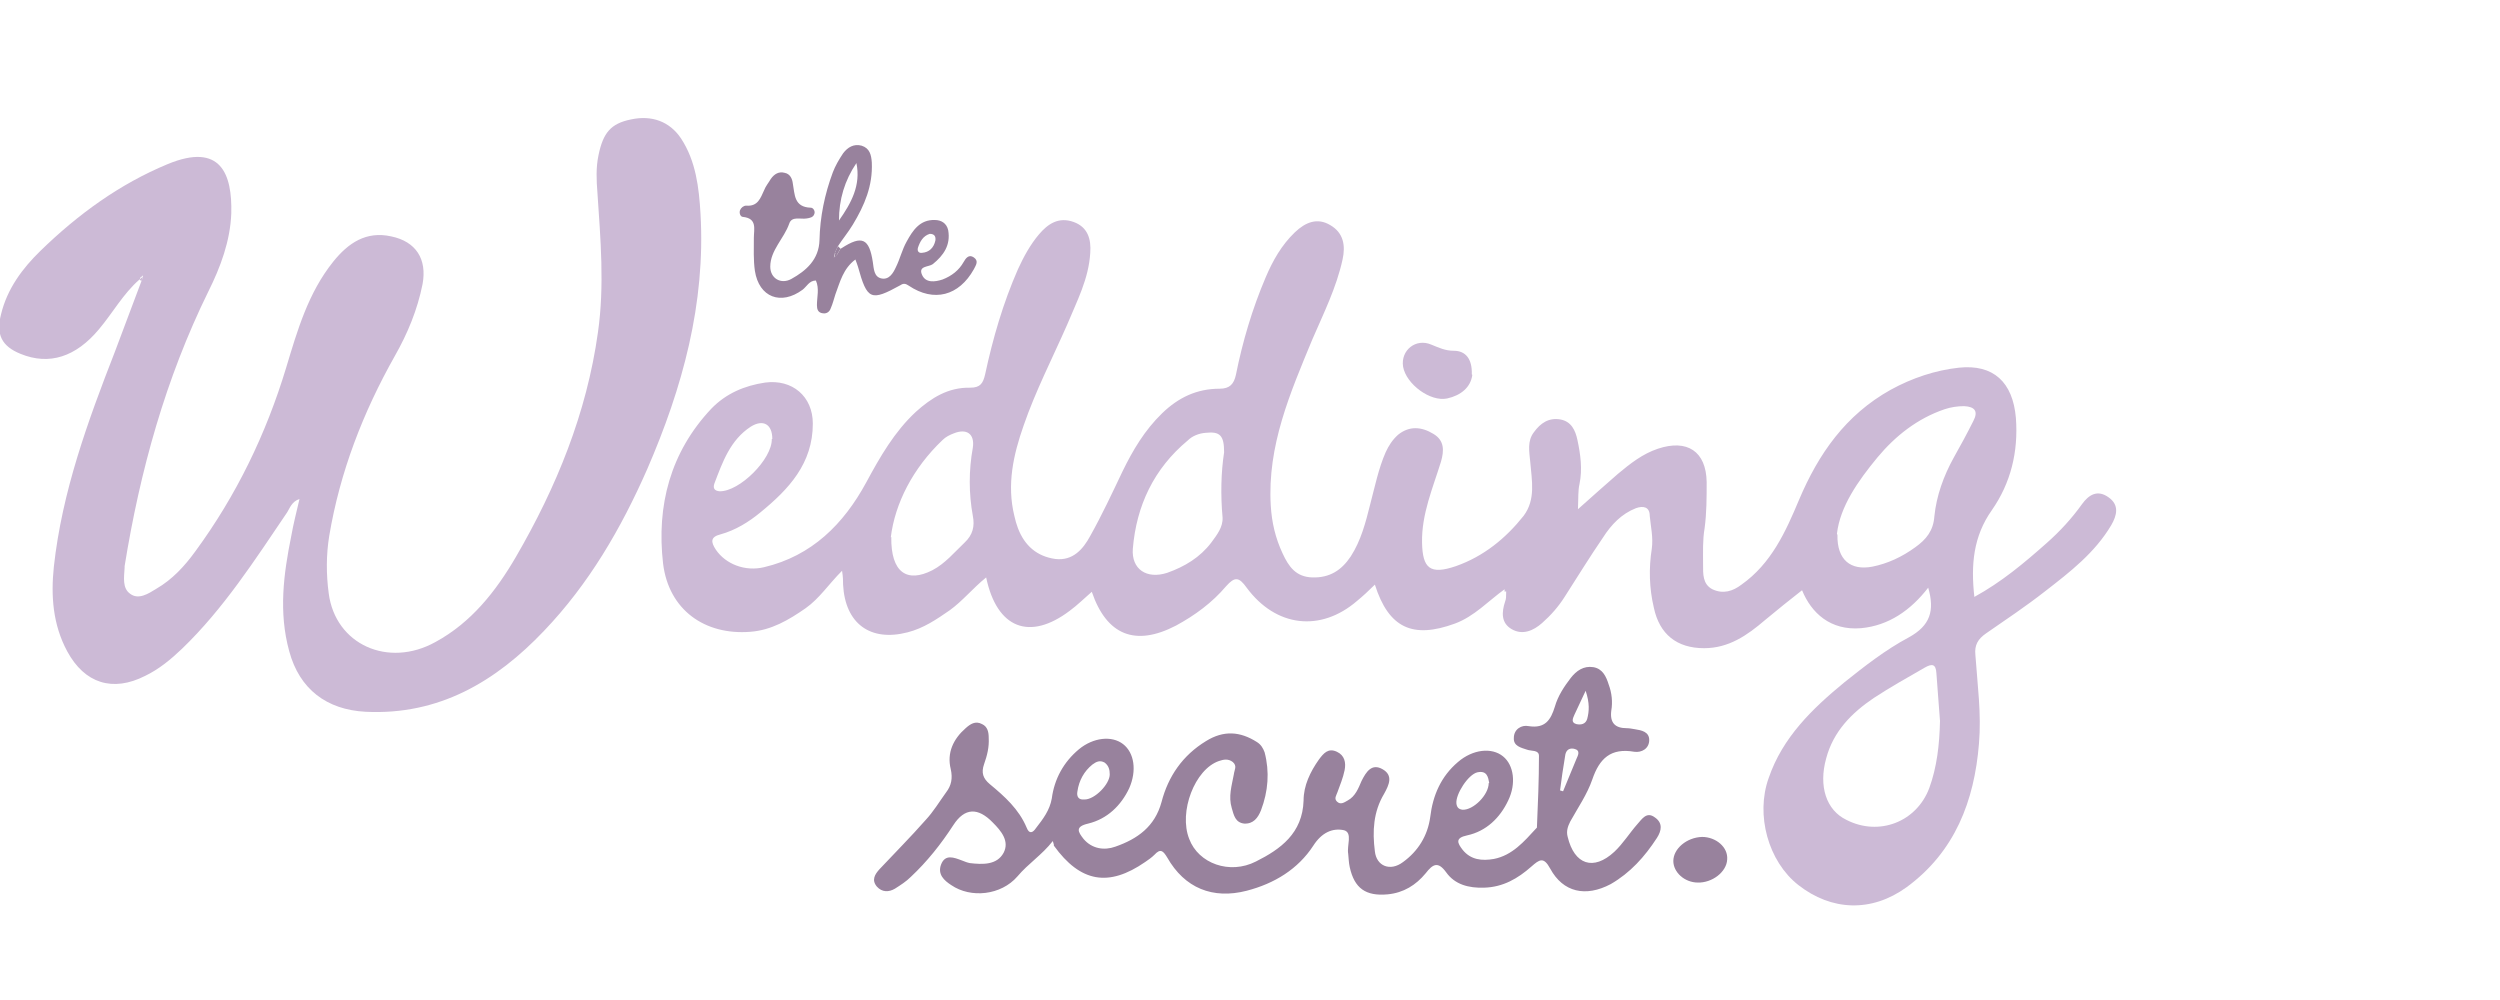
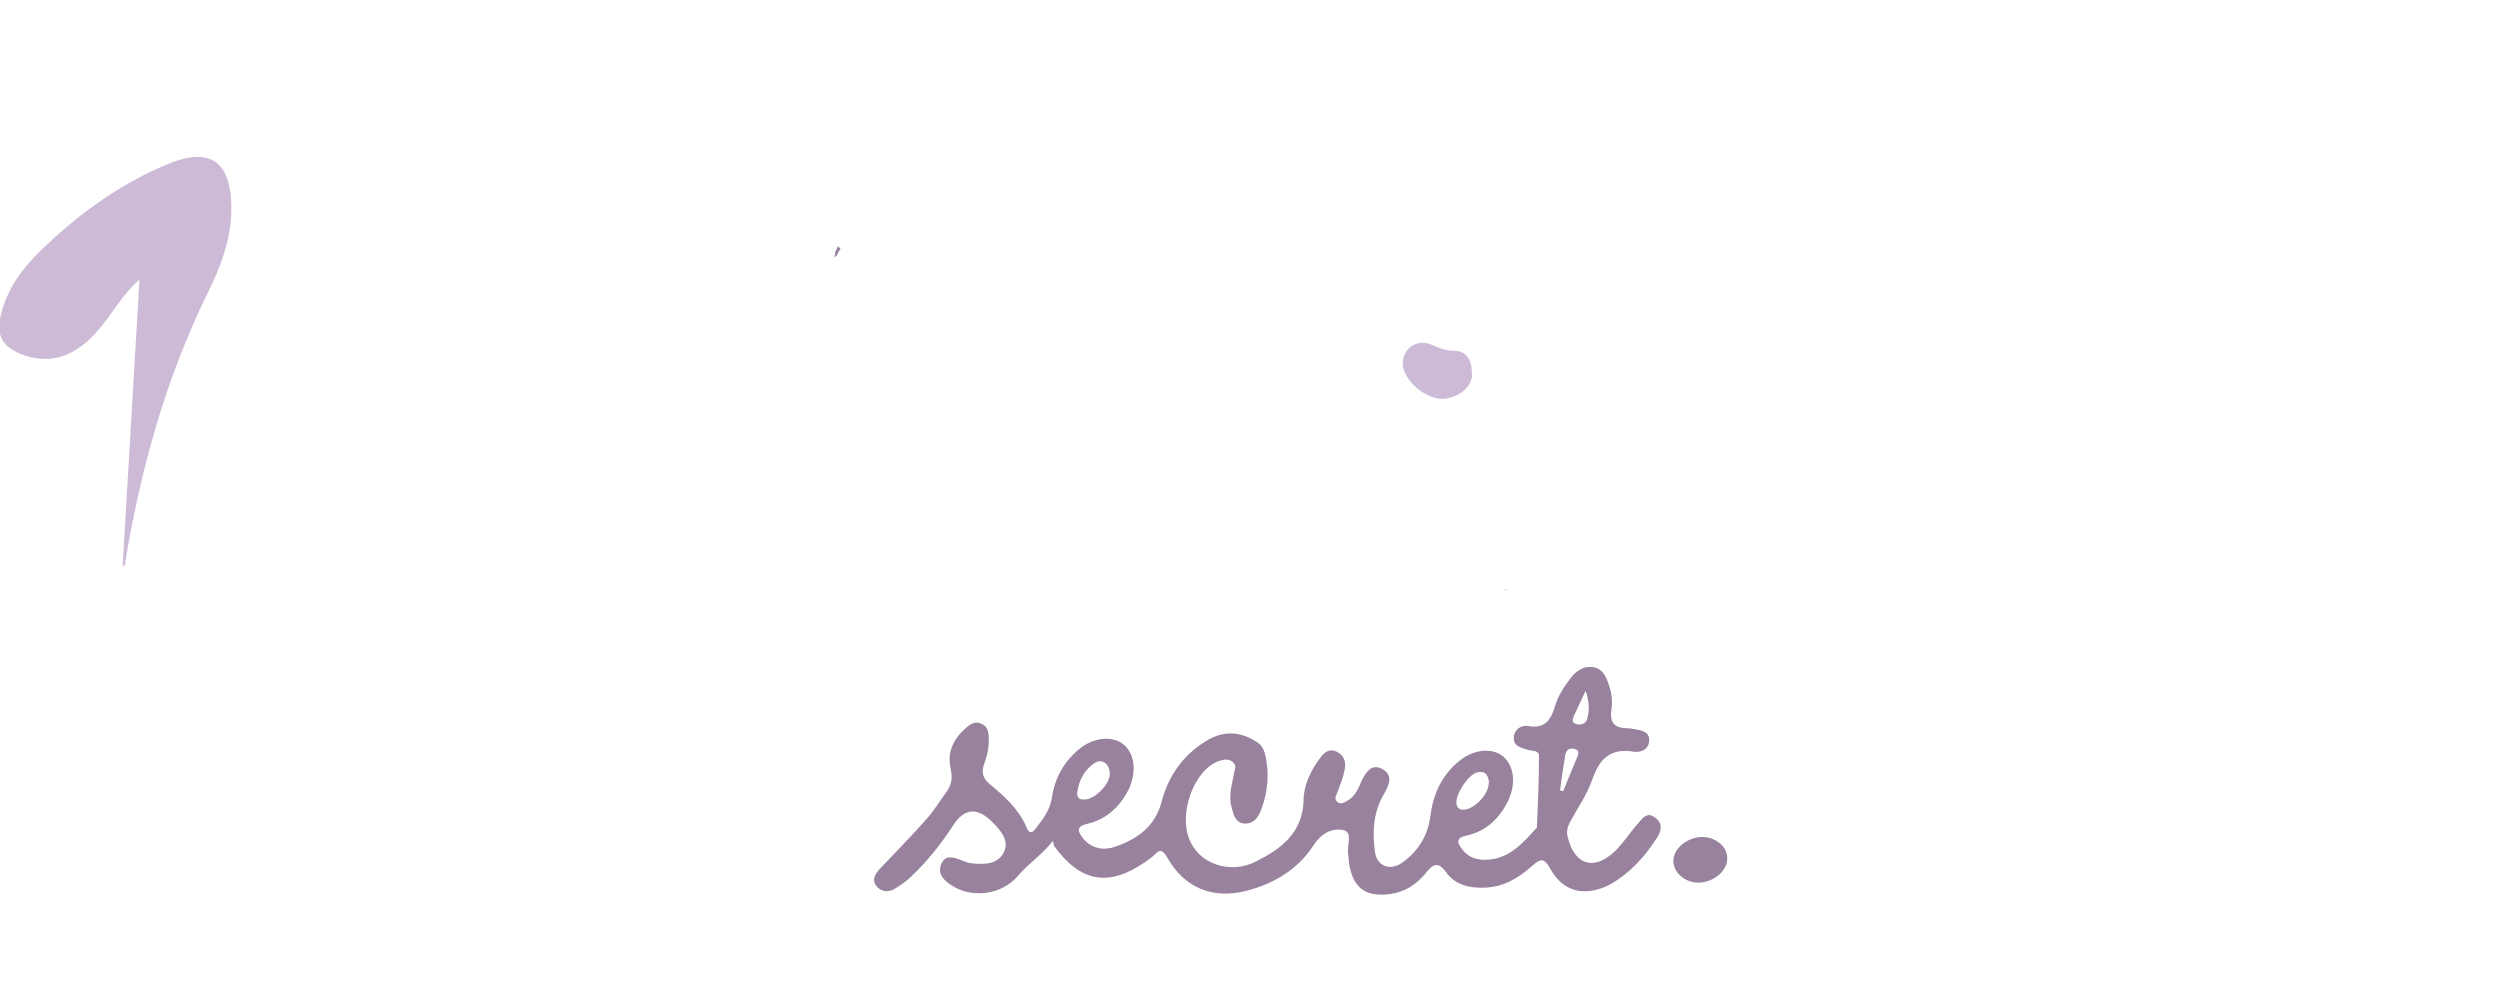
<svg xmlns="http://www.w3.org/2000/svg" id="Layer_1" data-name="Layer 1" viewBox="0 0 48.75 19.5">
  <defs>
    <style>      .cls-1 {        fill: #98829d;      }      .cls-2 {        clip-path: url(#clippath);      }      .cls-3 {        fill: none;      }      .cls-4 {        fill: #ccbad6;      }    </style>
    <clipPath id="clippath">
      <rect class="cls-3" width="48.75" height="19.5" />
    </clipPath>
  </defs>
  <g class="cls-2">
    <g>
-       <path class="cls-4" d="M29.34,11.49c-.32,.23-.59,.53-.97,.67-.82,.3-1.29,.09-1.56-.76-.12,.12-.24,.23-.35,.32-.71,.61-1.58,.51-2.15-.26-.15-.21-.23-.22-.4-.03-.27,.32-.61,.57-.98,.77-.79,.41-1.35,.19-1.64-.66-.15,.13-.28,.26-.43,.37-.78,.59-1.42,.35-1.63-.65-.26,.21-.46,.46-.71,.64-.26,.18-.51,.35-.82,.43-.73,.19-1.22-.17-1.26-.93,0-.07,0-.15-.02-.27-.26,.26-.44,.54-.71,.73-.33,.23-.67,.43-1.08,.46-.89,.07-1.59-.43-1.7-1.33-.13-1.13,.14-2.17,.94-3.02,.29-.3,.65-.45,1.05-.51,.53-.07,.93,.27,.93,.8,0,.78-.47,1.28-1.02,1.73-.23,.19-.49,.35-.78,.43-.2,.05-.19,.15-.09,.3,.19,.28,.57,.43,.94,.34,.93-.22,1.55-.84,1.99-1.65,.27-.5,.55-.99,.97-1.38,.3-.27,.63-.48,1.06-.47,.2,0,.25-.09,.29-.26,.15-.7,.35-1.39,.64-2.05,.11-.24,.24-.48,.41-.68,.17-.2,.38-.35,.68-.24,.27,.1,.34,.33,.32,.6-.03,.51-.26,.94-.45,1.4-.29,.66-.62,1.3-.85,1.97-.2,.57-.33,1.15-.18,1.76,.02,.09,.04,.16,.07,.24,.13,.34,.37,.55,.73,.6,.34,.04,.54-.19,.68-.45,.23-.41,.43-.84,.63-1.26,.2-.41,.43-.8,.77-1.13,.32-.31,.68-.48,1.12-.48,.2,0,.28-.09,.32-.27,.13-.65,.32-1.29,.58-1.9,.14-.33,.31-.63,.57-.88,.21-.2,.44-.29,.69-.14,.26,.15,.3,.4,.24,.67-.12,.55-.37,1.05-.59,1.56-.43,1.04-.88,2.07-.81,3.24,.02,.33,.09,.63,.23,.93,.12,.26,.26,.46,.58,.47,.34,.01,.57-.14,.75-.41,.2-.31,.29-.66,.38-1.02,.09-.34,.16-.69,.3-1.01,.06-.13,.13-.24,.24-.34,.22-.18,.46-.16,.69-.02,.22,.13,.21,.33,.15,.54-.16,.52-.38,1.02-.37,1.58,.01,.51,.16,.63,.66,.46,.54-.19,.97-.54,1.32-.98,.24-.32,.16-.69,.13-1.05-.02-.21-.06-.41,.07-.58,.13-.18,.29-.29,.52-.25,.21,.04,.29,.21,.33,.4,.06,.28,.1,.57,.04,.86-.03,.13-.02,.27-.03,.49,.29-.26,.54-.48,.78-.69,.24-.2,.48-.39,.78-.49,.57-.19,.94,.05,.95,.65,0,.3,0,.6-.04,.9-.04,.23-.03,.47-.03,.71,0,.18-.01,.38,.18,.48,.21,.1,.4,.04,.57-.09,.58-.41,.86-1.03,1.12-1.65,.38-.9,.91-1.66,1.79-2.15,.42-.23,.87-.38,1.33-.43,.67-.07,1.05,.28,1.11,.98,.05,.66-.1,1.27-.47,1.8-.36,.51-.41,1.06-.34,1.69,.53-.29,.97-.66,1.41-1.05,.26-.23,.49-.48,.69-.76,.13-.18,.3-.29,.52-.13,.21,.15,.16,.35,.05,.54-.32,.54-.8,.91-1.29,1.29-.37,.29-.76,.55-1.15,.82-.16,.11-.23,.23-.21,.42,.04,.58,.12,1.15,.07,1.73-.09,1.12-.47,2.11-1.41,2.8-.69,.5-1.47,.46-2.11-.04-.59-.46-.84-1.37-.58-2.09,.27-.79,.85-1.35,1.47-1.86,.4-.32,.81-.64,1.26-.88,.42-.23,.51-.52,.38-.97-.34,.44-.77,.74-1.31,.79-.6,.05-.97-.3-1.15-.74-.23,.18-.48,.38-.72,.58-.35,.3-.71,.55-1.19,.55-.53,0-.87-.27-.98-.79-.09-.38-.1-.77-.04-1.15,.03-.22-.02-.43-.04-.64,0-.18-.13-.2-.27-.15-.28,.11-.48,.32-.64,.57-.26,.38-.5,.77-.75,1.16-.12,.19-.27,.36-.44,.51-.17,.15-.38,.24-.59,.12-.21-.12-.2-.33-.13-.54,.02-.05,.02-.1,.02-.16v-.04s-.03,.01-.03,.01h0Zm8.49,2.57c-.02-.3-.05-.62-.07-.93-.01-.19-.09-.19-.23-.11-.33,.19-.67,.38-.99,.59-.43,.29-.79,.65-.93,1.18-.15,.54,0,1.01,.4,1.2,.63,.32,1.36,.04,1.61-.62,.15-.41,.2-.85,.21-1.31h0Zm-2-3.63c-.01,.49,.26,.7,.68,.62,.3-.06,.58-.19,.84-.38,.21-.15,.35-.32,.37-.6,.04-.4,.18-.79,.38-1.15,.13-.23,.26-.47,.38-.71,.1-.19,.03-.28-.18-.29-.13,0-.26,.02-.38,.06-.53,.18-.96,.52-1.31,.94-.38,.46-.73,.96-.79,1.49h0Zm-11.96-1.61c0-.33-.08-.41-.36-.38-.13,.01-.26,.06-.35,.15-.66,.55-1,1.27-1.07,2.11-.03,.4,.27,.6,.67,.47,.34-.12,.64-.3,.86-.59,.11-.15,.23-.3,.22-.49-.04-.44-.03-.88,.03-1.27Zm-6.49,1.65c-.01,.7,.31,.9,.8,.65,.25-.13,.43-.35,.63-.54,.16-.15,.2-.32,.16-.52-.08-.44-.08-.89,0-1.33,.04-.27-.12-.38-.37-.28-.08,.03-.16,.07-.22,.13-.58,.55-.93,1.24-1.01,1.9Zm-2.32-1.91c0-.29-.18-.39-.42-.24-.4,.26-.55,.69-.71,1.11-.03,.09,0,.14,.1,.15,.39,.01,1.03-.63,1.02-1.02Z" />
-       <path class="cls-4" d="M2.72,5.45c-.32,.28-.52,.65-.79,.97-.45,.54-.97,.71-1.53,.48-.37-.15-.48-.38-.38-.77,.12-.5,.42-.9,.77-1.24,.73-.71,1.54-1.3,2.48-1.69,1.04-.43,1.26,.2,1.24,.96-.02,.54-.21,1.05-.45,1.53-.83,1.69-1.33,3.49-1.63,5.35v.03c-.01,.18-.05,.4,.11,.51,.16,.12,.35,0,.51-.1,.31-.18,.55-.44,.76-.73,.8-1.09,1.38-2.29,1.77-3.58,.22-.73,.43-1.46,.92-2.07,.29-.36,.64-.6,1.13-.49,.48,.1,.7,.44,.61,.93-.1,.5-.29,.96-.54,1.4-.62,1.1-1.07,2.26-1.28,3.51-.06,.37-.06,.75-.01,1.12,.13,1,1.16,1.46,2.08,.95,.7-.38,1.18-.99,1.57-1.66,.79-1.36,1.38-2.8,1.6-4.38,.13-.91,.05-1.82-.01-2.72-.02-.25-.03-.49,.02-.73,.09-.44,.24-.62,.63-.7,.41-.09,.76,.04,.98,.37,.29,.44,.35,.96,.38,1.47,.1,1.75-.35,3.39-1.04,4.98-.51,1.16-1.14,2.24-2.01,3.15-.94,.99-2.05,1.65-3.48,1.58-.76-.04-1.29-.44-1.49-1.18-.21-.76-.11-1.51,.04-2.25,.04-.23,.1-.46,.16-.72-.15,.05-.19,.18-.24,.26-.63,.93-1.24,1.88-2.05,2.66-.22,.21-.45,.4-.72,.53-.63,.32-1.18,.15-1.52-.48-.28-.52-.32-1.08-.26-1.65,.16-1.46,.66-2.83,1.19-4.19,.18-.47,.35-.94,.53-1.41l.02-.08-.06,.05v.02Z" />
+       <path class="cls-4" d="M2.72,5.45c-.32,.28-.52,.65-.79,.97-.45,.54-.97,.71-1.53,.48-.37-.15-.48-.38-.38-.77,.12-.5,.42-.9,.77-1.24,.73-.71,1.54-1.3,2.48-1.69,1.04-.43,1.26,.2,1.24,.96-.02,.54-.21,1.05-.45,1.53-.83,1.69-1.33,3.49-1.63,5.35v.03l.02-.08-.06,.05v.02Z" />
      <path class="cls-1" d="M20.53,16.4c-.21,.27-.48,.44-.69,.69-.32,.37-.91,.43-1.29,.17-.14-.09-.27-.21-.2-.4,.08-.21,.25-.14,.41-.08,.05,.02,.1,.04,.15,.05,.25,.03,.53,.04,.66-.2,.12-.23-.05-.43-.21-.59-.29-.3-.55-.29-.77,.05-.24,.37-.51,.71-.83,1.01-.09,.09-.2,.16-.31,.23-.12,.07-.25,.07-.35-.04-.11-.13-.04-.24,.05-.34,.3-.32,.61-.63,.9-.96,.15-.16,.27-.36,.4-.54,.1-.13,.13-.27,.09-.45-.08-.32,.05-.59,.29-.8,.09-.08,.19-.15,.32-.08,.11,.05,.13,.16,.13,.27,.01,.18-.03,.34-.09,.51-.06,.17-.02,.28,.11,.39,.29,.24,.57,.49,.72,.85,.05,.13,.12,.1,.18,.01,.14-.18,.27-.35,.31-.58,.05-.38,.23-.71,.53-.96,.28-.23,.64-.27,.86-.1s.27,.52,.12,.86c-.16,.34-.43,.6-.8,.69-.26,.06-.2,.16-.09,.3,.16,.19,.4,.23,.62,.15,.43-.15,.77-.39,.9-.87,.13-.5,.41-.91,.87-1.19,.34-.21,.66-.19,.99,.02,.08,.05,.12,.12,.15,.2,.1,.38,.07,.76-.07,1.13-.06,.15-.15,.27-.33,.26-.17-.02-.2-.16-.24-.3-.07-.23,0-.44,.04-.66,.01-.09,.07-.16-.02-.24-.09-.07-.18-.05-.27-.02-.47,.16-.79,.99-.58,1.52,.18,.48,.79,.7,1.3,.44,.48-.24,.91-.55,.93-1.19,0-.29,.13-.56,.3-.8,.09-.12,.18-.23,.35-.15,.15,.07,.18,.21,.15,.36-.03,.15-.09,.29-.14,.43-.02,.06-.07,.12-.01,.18,.07,.07,.14,.02,.21-.02,.15-.08,.21-.24,.27-.38,.09-.18,.2-.35,.41-.23,.21,.12,.13,.3,.03,.48-.21,.35-.23,.73-.18,1.12,.03,.29,.3,.4,.55,.21,.29-.21,.48-.51,.53-.88,.05-.42,.21-.79,.54-1.07,.29-.25,.66-.29,.88-.11,.21,.17,.26,.53,.1,.86-.16,.34-.43,.6-.8,.68-.24,.05-.19,.15-.09,.28,.16,.2,.38,.22,.61,.18,.36-.07,.59-.34,.82-.59,0,0,.02-.02,.02-.02,.02-.47,.04-.93,.04-1.4,0-.12-.15-.09-.23-.12-.12-.04-.27-.07-.26-.23,0-.17,.15-.26,.29-.23,.32,.05,.43-.12,.51-.38,.06-.21,.18-.39,.31-.56,.11-.14,.25-.24,.44-.21,.18,.03,.25,.18,.3,.34,.06,.16,.08,.34,.05,.51-.03,.24,.08,.34,.3,.34,.05,0,.1,.01,.16,.02,.13,.02,.28,.05,.28,.21,0,.17-.15,.25-.29,.23-.46-.08-.68,.13-.82,.54-.1,.29-.28,.55-.43,.82-.05,.1-.08,.19-.05,.3,.13,.54,.5,.67,.91,.29,.17-.16,.3-.37,.45-.54,.09-.1,.18-.25,.34-.13,.16,.11,.13,.26,.04,.4-.24,.37-.52,.68-.9,.9-.49,.26-.93,.16-1.18-.3-.13-.24-.21-.18-.37-.04-.26,.23-.55,.4-.92,.41-.3,.01-.57-.06-.74-.3-.16-.22-.26-.16-.4,.02-.19,.23-.43,.38-.74,.41-.43,.04-.65-.12-.74-.53-.02-.09-.02-.17-.03-.26-.03-.16,.09-.41-.08-.46-.23-.05-.44,.05-.6,.3-.3,.46-.76,.74-1.3,.88-.66,.17-1.21-.05-1.55-.65-.08-.13-.13-.18-.25-.05-.05,.05-.12,.1-.18,.14-.71,.49-1.26,.4-1.78-.32v-.02Zm.62-.81c.2,0,.49-.3,.49-.49,0-.09-.02-.17-.1-.23-.09-.05-.16-.02-.24,.04-.16,.13-.26,.31-.29,.52-.02,.1,.02,.17,.13,.16Zm7.89-.32c-.02-.11-.04-.25-.23-.21-.18,.04-.43,.43-.41,.61,.01,.07,.04,.11,.12,.12,.21,.01,.51-.29,.51-.52h0Zm1.37,.14l.07,.02c.09-.21,.17-.42,.26-.63,.03-.07,.09-.17-.05-.2-.11-.02-.16,.05-.17,.14-.04,.23-.07,.45-.1,.68h0Zm.51-1.94c-.1,.21-.16,.34-.22,.47-.03,.07-.07,.15,.04,.18,.09,.02,.18,0,.21-.1,.04-.15,.05-.31-.03-.55Z" />
-       <path class="cls-1" d="M16.41,4.84c.4-.26,.54-.19,.61,.27,.02,.13,.02,.29,.17,.32,.15,.03,.23-.11,.28-.22,.08-.16,.12-.34,.21-.5,.12-.22,.26-.43,.55-.42,.12,0,.23,.06,.26,.2,.05,.29-.09,.49-.3,.66-.08,.06-.29,.03-.21,.21,.07,.16,.25,.14,.4,.09,.18-.07,.32-.18,.41-.34,.04-.07,.1-.16,.2-.09,.1,.07,.04,.15,0,.23-.29,.52-.78,.65-1.27,.32-.06-.04-.1-.05-.16-.01-.58,.32-.65,.29-.83-.36-.01-.04-.03-.08-.05-.14-.24,.18-.3,.44-.39,.68-.03,.09-.05,.18-.09,.27-.02,.06-.07,.11-.15,.1-.1-.01-.12-.08-.12-.16,0-.16,.05-.32-.02-.48-.13,0-.18,.12-.26,.18-.42,.31-.85,.15-.93-.37-.03-.21-.02-.43-.02-.64,0-.17,.07-.38-.21-.41-.05,0-.08-.07-.06-.13,.02-.05,.07-.09,.12-.09,.23,.02,.28-.15,.35-.3,.03-.08,.09-.15,.13-.22,.07-.1,.16-.15,.27-.12,.11,.02,.15,.12,.16,.21,.04,.21,.02,.46,.35,.47,.05,0,.09,.07,.07,.12-.02,.07-.09,.08-.15,.09-.12,.02-.29-.05-.34,.1-.1,.29-.37,.52-.37,.84,0,.23,.21,.35,.41,.24,.29-.16,.54-.38,.55-.76,.01-.45,.1-.89,.26-1.32,.05-.13,.12-.25,.2-.37,.09-.12,.21-.19,.36-.15,.16,.05,.19,.18,.2,.33,.02,.45-.14,.83-.37,1.21-.09,.15-.2,.28-.29,.42-.02,.04-.04,.09-.06,.13,0,.03-.01,.05-.02,.09l.06-.05,.07-.12h0Zm.29-1.66c-.23,.34-.34,.71-.34,1.12,.24-.34,.43-.69,.34-1.12Zm1.43,1.38c-.13,.04-.19,.15-.23,.27-.02,.07,.02,.11,.08,.1,.14-.01,.23-.1,.26-.24,.01-.07-.01-.13-.11-.13Z" />
      <path class="cls-4" d="M28.71,7.31c-.03,.24-.22,.4-.49,.46-.33,.07-.8-.28-.86-.62-.05-.32,.25-.56,.55-.43,.15,.06,.27,.12,.44,.12,.23,0,.36,.16,.35,.46h0Z" />
      <path class="cls-1" d="M33.11,17.21c-.26,0-.48-.2-.48-.42,0-.24,.26-.46,.56-.47,.27,0,.51,.2,.49,.44-.01,.24-.29,.46-.58,.45Z" />
      <path class="cls-4" d="M29.34,11.49h.04s-.01,.03-.01,.03c0,0-.02-.02-.03-.03Z" />
-       <path class="cls-4" d="M2.72,5.45l.06-.05-.02,.08-.03-.02h0Z" />
      <path class="cls-1" d="M16.28,4.93s.04-.09,.06-.13l.05,.05s-.05,.08-.07,.12l-.04-.04h0Z" />
      <path class="cls-1" d="M16.33,4.97l-.06,.05s.01-.05,.02-.09l.04,.04Z" />
    </g>
  </g>
</svg>